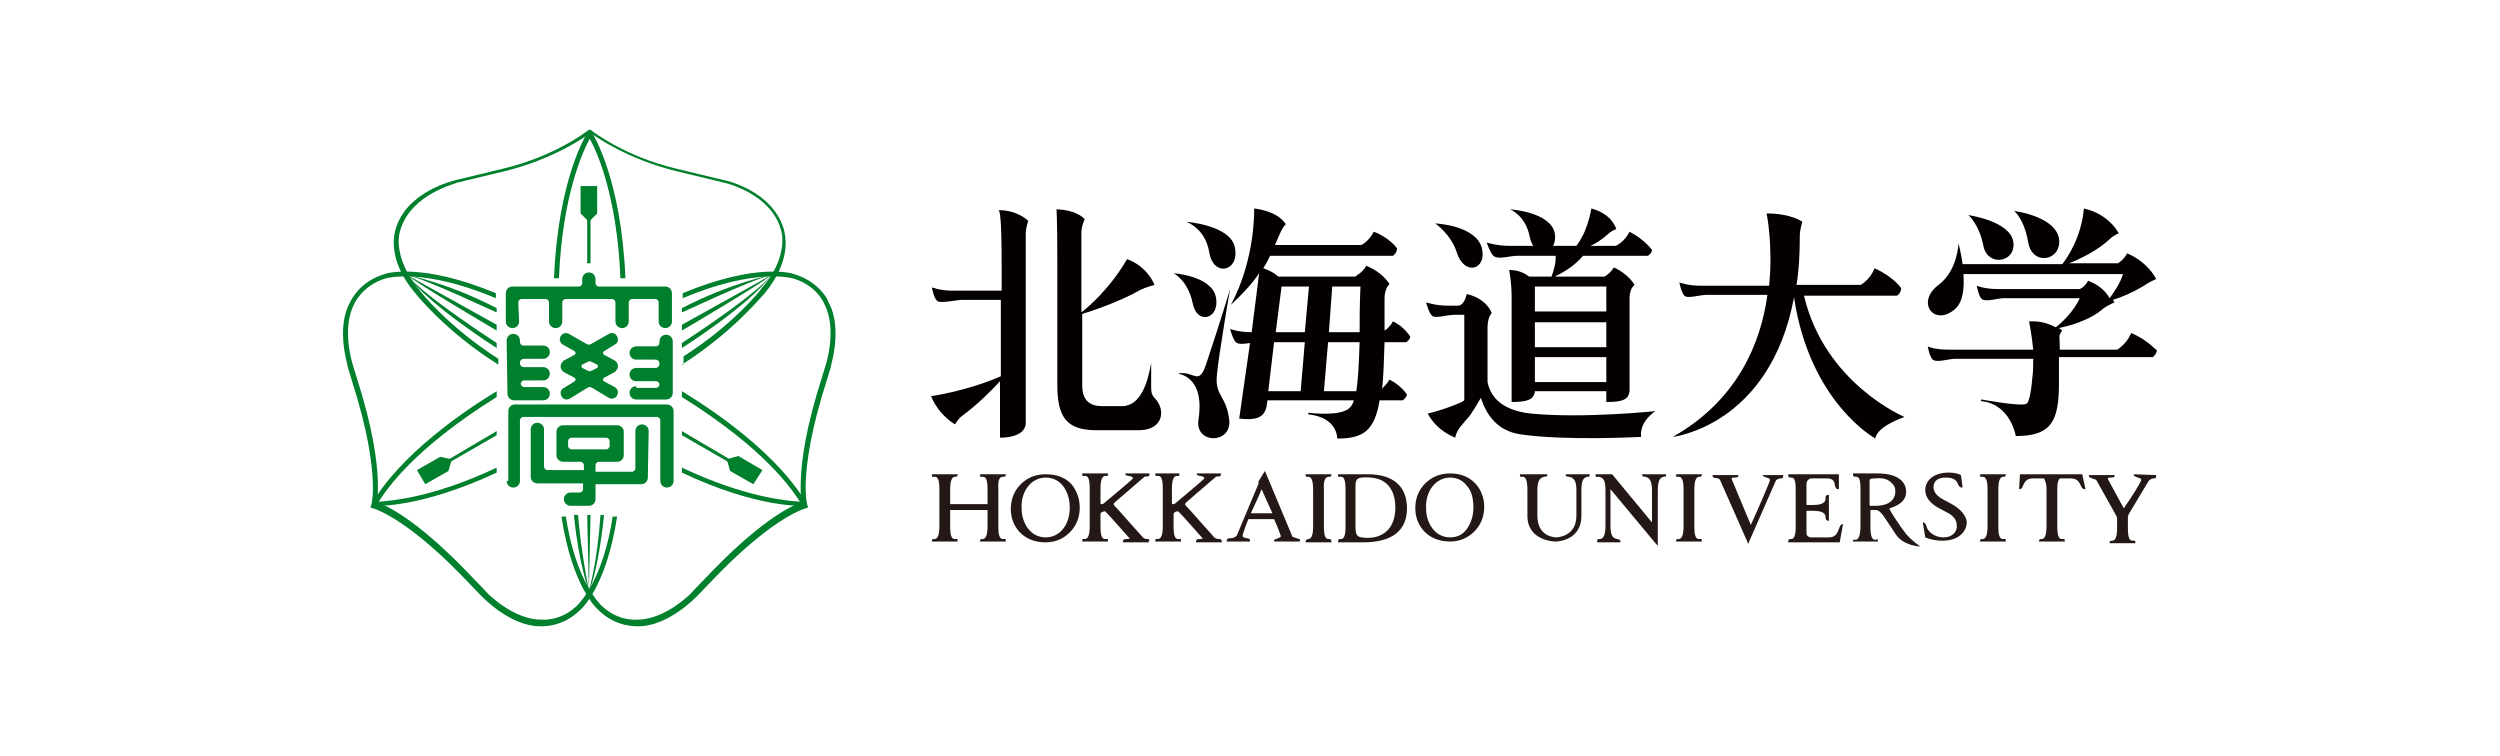
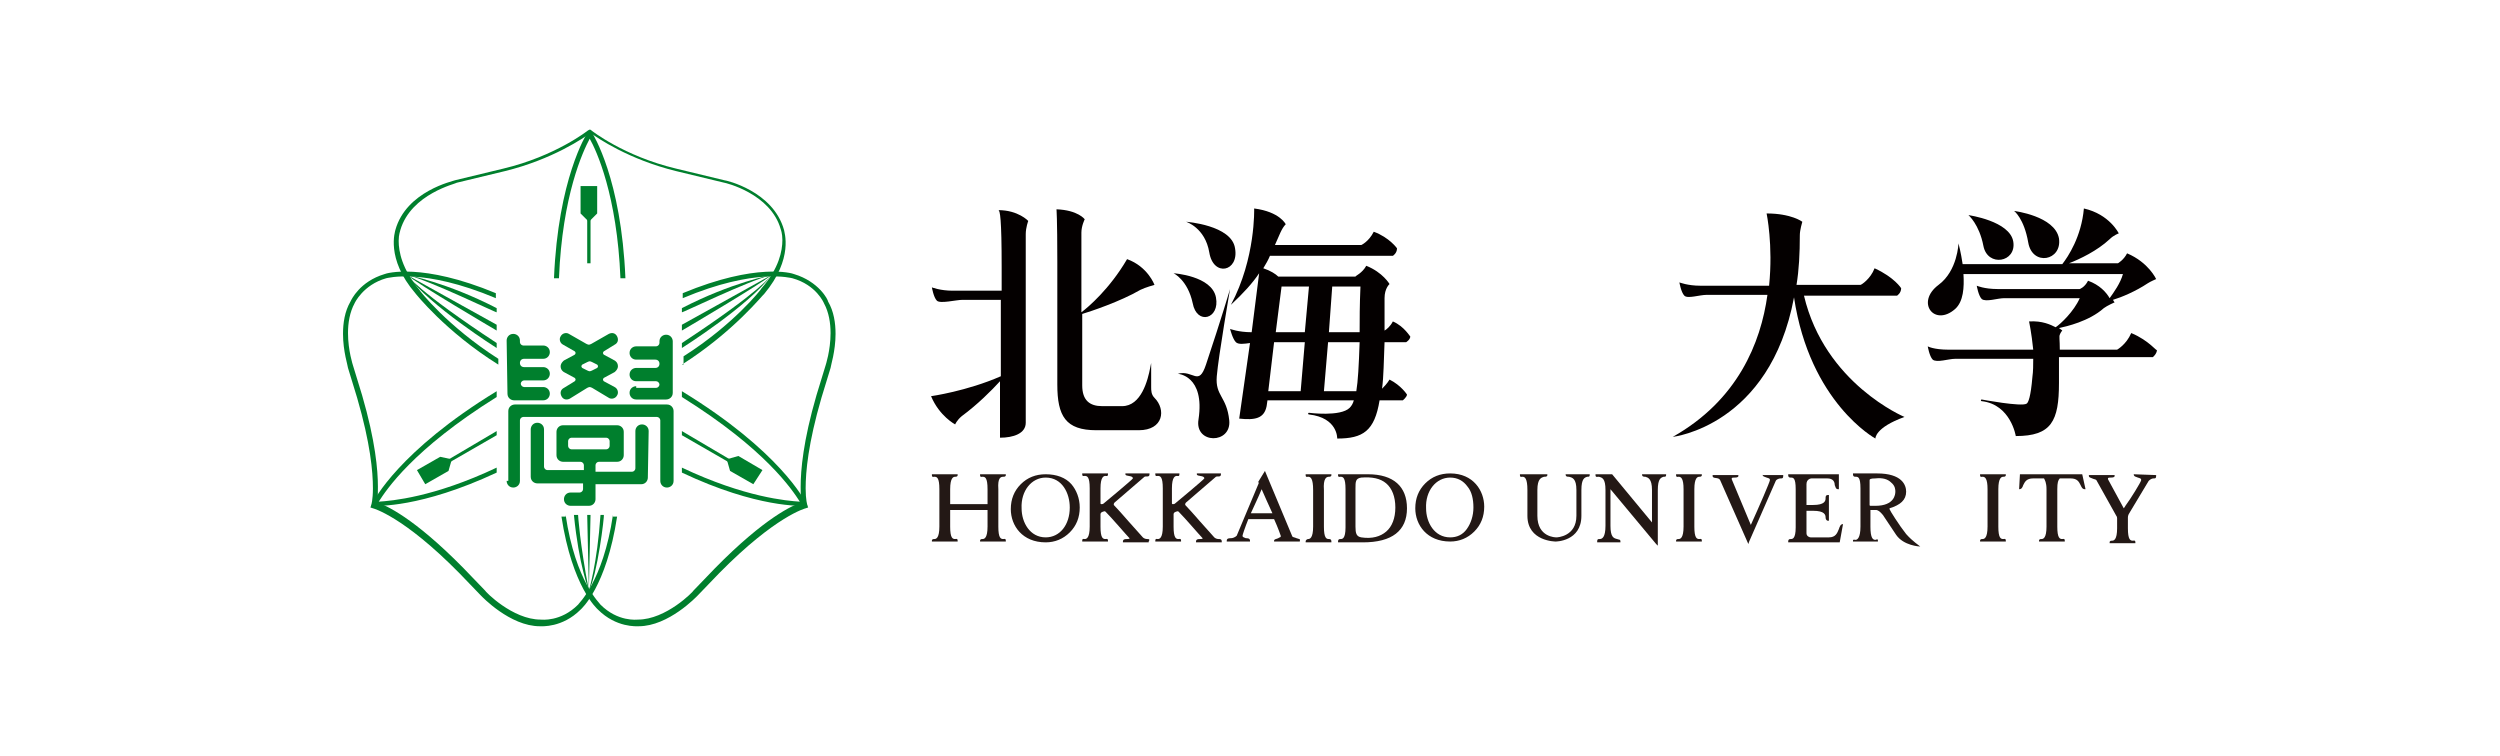
<svg xmlns="http://www.w3.org/2000/svg" version="1.1" id="レイヤー_1" x="0px" y="0px" width="301px" height="91px" viewBox="0 0 301 91" style="enable-background:new 0 0 301 91;" xml:space="preserve">
  <style type="text/css">
	.st0{fill:#FFFFFF;}
	.st1{fill:#231815;}
	.st2{fill:#040000;}
	.st3{fill:#007F2D;}
</style>
  <title>アセット 2</title>
  <rect class="st0" width="301" height="91" />
  <g>
    <path class="st1" d="M129,58.3c-0.7-0.8-1.8-1.2-3.1-1.2c-1.2,0-2.2,0.4-3,1.2c-0.8,0.8-1.2,1.8-1.2,3c0,2,1.4,4,4.2,4   c1.1,0,2.1-0.4,2.9-1.2c0.8-0.8,1.2-1.8,1.2-3C130,60,129.6,59,129,58.3 M125.9,57.5c2,0,2.9,1.9,2.9,3.6c0,2.1-1.2,3.6-2.9,3.6   c-1.9,0-2.9-1.8-2.9-3.5C122.9,59.1,124.2,57.5,125.9,57.5" />
    <path class="st1" d="M174.6,57c-1.2,0-2.2,0.4-3,1.2c-0.8,0.8-1.2,1.8-1.2,3c0,2,1.4,4,4.2,4c1.1,0,2.1-0.4,2.9-1.2   c0.8-0.8,1.2-1.8,1.2-3C178.7,59.1,177.4,57,174.6,57 M174.6,57.5c0.9,0,1.6,0.4,2.1,1.1c0.5,0.6,0.7,1.5,0.7,2.5s-0.3,1.9-0.8,2.6   s-1.2,1-2,1c-1.9,0-2.9-1.8-2.9-3.5C171.6,59.1,172.9,57.5,174.6,57.5" />
    <path class="st1" d="M156.1,64.8c-0.2-0.1-0.4-0.1-0.5-0.2l-3.3-7.9l-0.8,1.3l0,0c0,0,0.1,0.2,0,0.3l0,0c-0.8,1.9-2.6,6.2-2.6,6.2   c-0.2,0.2-0.5,0.3-0.7,0.3s-0.5,0-0.5,0.3v0.1h2.8v-0.1c0-0.3-0.3-0.3-0.5-0.3c-0.2-0.1-0.4-0.1-0.4-0.3c0-0.1,0.3-1,0.7-2h3.1   c0.5,1.1,0.8,2,0.8,2v0.1l0,0c0,0.1-0.2,0.1-0.3,0.2c-0.2,0.1-0.5,0.1-0.5,0.3v0.1h3.1v-0.1C156.6,64.9,156.4,64.9,156.1,64.8    M151.9,58.9c0.3,0.7,0.8,1.8,1.3,2.9h-2.6C151,60.9,151.5,59.9,151.9,58.9" />
    <path class="st1" d="M164.7,57.1h-3.6v0.1c0,0.3,0.2,0.2,0.3,0.2c0.3,0,0.6,0.1,0.6,1.5v4.6c0,1.4-0.4,1.4-0.6,1.4   c-0.1,0-0.3,0-0.3,0.3v0.1h1.8h1.2c3.5,0,5.3-1.4,5.3-4.1C169.4,58.6,167.8,57.1,164.7,57.1 M166.9,64c-0.7,0.6-1.7,0.9-3,0.7   c-0.6-0.1-0.7-0.5-0.7-1.3v-4.6c0-0.8,0-1.2,0.7-1.3c1.3-0.1,2.3,0.1,3,0.7s1.1,1.6,1.1,2.9C168,62.4,167.6,63.4,166.9,64" />
    <path class="st1" d="M160,57.4c0.1,0,0.3,0,0.3-0.2v-0.1h-3.1v0.1c0,0.3,0.2,0.2,0.3,0.2c0.3,0,0.6,0.2,0.6,1.6v4.4   c0,1.4-0.4,1.5-0.6,1.5c-0.1,0-0.3,0.1-0.3,0.3v0.1h3.1v-0.1c0-0.3-0.2-0.3-0.3-0.3c-0.3,0-0.6-0.1-0.6-1.5V59   C159.3,57.6,159.7,57.4,160,57.4" />
    <path class="st1" d="M120.8,57.4c0.1,0,0.3,0,0.3-0.2v-0.1H118v0.1c0,0.3,0.2,0.2,0.3,0.2c0.3,0,0.6,0.1,0.6,1.5v1.8h-4.5v-1.8   c0-1.4,0.4-1.5,0.6-1.5c0.1,0,0.3,0,0.3-0.2v-0.1h-3.1v0.1c0,0.3,0.2,0.2,0.3,0.2c0.3,0,0.6,0.1,0.6,1.5v4.5c0,1.4-0.4,1.5-0.6,1.5   c-0.1,0-0.3,0-0.3,0.2v0.1h3.1v-0.1c0-0.3-0.2-0.2-0.3-0.2c-0.3,0-0.6-0.1-0.6-1.5v-2h4.5v2c0,1.4-0.4,1.5-0.6,1.5   c-0.1,0-0.3,0-0.3,0.2v0.1h3.1v-0.1c0-0.3-0.2-0.2-0.3-0.2c-0.3,0-0.6-0.1-0.6-1.5v-4.5C120.1,57.5,120.5,57.4,120.8,57.4" />
    <path class="st1" d="M138.1,64.9c-0.2,0-0.4-0.1-0.5-0.2l-1.7-1.9c-0.7-0.8-1.4-1.6-1.8-2c0,0,0,0,0-0.1s0.1-0.2,0.1-0.2   s3.5-3,3.6-3.1c0.2-0.1,0.6,0.1,0.6-0.3V57h-2.9v0.1c0,0.3,0.9,0.1,0.9,0.5c0,0.1-3.5,3-3.5,3c-0.1,0.1-0.2,0.1-0.3,0.1   s-0.1-0.1-0.1-0.1l0,0v-1.8c0-1.4,0.4-1.5,0.6-1.5c0.1,0,0.3,0.1,0.3-0.2V57h-3.1v0.1c0,0.3,0.2,0.2,0.3,0.2c0.3,0,0.6,0.1,0.6,1.5   v4.6c0,1.4-0.4,1.5-0.6,1.5c-0.1,0-0.3-0.1-0.3,0.2v0.1h3.1v-0.1c0-0.3-0.2-0.2-0.3-0.2c-0.3,0-0.6-0.1-0.6-1.5v-1.5   c0,0,0-0.1,0.1-0.2l0.2-0.1c0.1,0,0.2-0.1,0.3,0c0.8,0.8,2.5,2.8,2.8,3.1c0.1,0.1,0.1,0.1,0.1,0.1c0,0.1-0.2,0.1-0.3,0.1   c-0.2,0-0.5,0-0.5,0.3v0.1h3.1v-0.1C138.5,64.9,138.3,64.9,138.1,64.9" />
    <path class="st1" d="M146.7,64.9c-0.2,0-0.4-0.1-0.5-0.2l-1.7-1.9c-0.7-0.8-1.4-1.6-1.8-2c0,0,0,0,0-0.1s0.1-0.2,0.1-0.2   s3.5-3,3.6-3.1c0.2-0.1,0.6,0.1,0.6-0.3V57h-2.9v0.1c0,0.3,0.9,0.1,0.9,0.5c0,0.1-3.5,3-3.5,3c-0.1,0.1-0.2,0.1-0.3,0.1   s-0.1-0.1-0.1-0.1l0,0v-1.8c0-1.4,0.4-1.5,0.6-1.5c0.1,0,0.3,0.1,0.3-0.2V57h-2.9v0.1c0,0.3,0.2,0.2,0.3,0.2c0.3,0,0.6,0.1,0.6,1.5   v4.6c0,1.4-0.4,1.5-0.6,1.5c-0.1,0-0.3-0.1-0.3,0.2v0.1h3.1v-0.1c0-0.3-0.2-0.2-0.3-0.2c-0.3,0-0.6-0.1-0.6-1.5v-1.5   c0,0,0-0.1,0.1-0.2l0.2-0.1c0.1,0,0.2-0.1,0.3,0c0.8,0.8,2.5,2.8,2.8,3.1c0.1,0.1,0.1,0.1,0.1,0.1c0,0.1-0.2,0.1-0.3,0.1   c-0.2,0-0.5,0-0.5,0.3v0.1h3.1v-0.1C147.1,64.9,146.9,64.9,146.7,64.9" />
-     <path class="st1" d="M235,60.7l-1.1-0.6c-0.4-0.2-1.1-0.7-1.1-1.4c0-0.4,0.1-1.2,1.5-1.2c0.7,0,1.2,0.2,1.4,0.7   c0.2,0.6,0.6,0.5,0.6,0.5l-0.2-1.5l0,0c0,0-0.5-0.3-1.5-0.3c-1.7,0-2.8,0.9-2.8,2.1c0,1,0.8,1.7,1.5,2.1l1.3,0.7   c0.9,0.5,1,1.1,1,1.6c0,0.6-0.5,1.3-1.6,1.3c-1.2,0-1.9-0.8-2-1.2c-0.2-0.7-0.5-0.6-0.5-0.6l0.3,1.8l0,0c0.2,0.1,1,0.4,2.1,0.4   c1.7,0,2.9-0.9,2.9-2.3C236.7,62.1,236.1,61.3,235,60.7" />
    <path class="st1" d="M188.5,57.1L188.5,57.1c0,0.3,0.2,0.3,0.4,0.3c0.4,0.1,0.9,0.2,0.9,1.6v3.1c0,2.5-2.3,2.6-2.4,2.6   s-2.3,0-2.3-2.6V59c0-1.4,0.5-1.5,0.8-1.6c0.2,0,0.4,0,0.4-0.2v-0.1H183v0.1c0,0.3,0.2,0.2,0.3,0.2c0.3,0,0.6,0.2,0.6,1.6v3.1   c0,3.1,3.4,3.1,3.4,3.1s3.1,0,3.1-3.1V59c0-1.4,0.4-1.5,0.7-1.6c0.2,0,0.3,0,0.3-0.2v-0.1L188.5,57.1L188.5,57.1z" />
    <path class="st1" d="M204.6,57.4c0.1,0,0.3,0,0.3-0.2v-0.1h-3.1v0.1c0,0.3,0.2,0.2,0.3,0.2c0.3,0,0.6,0.2,0.6,1.5v4.5   c0,1.4-0.4,1.5-0.6,1.5c-0.1,0-0.3,0-0.3,0.2v0.1h3.1v-0.1c0-0.3-0.2-0.2-0.3-0.2c-0.3,0-0.6-0.1-0.6-1.5v-4.5   C204,57.5,204.4,57.4,204.6,57.4" />
    <path class="st1" d="M241.2,57.4c0.1,0,0.3,0,0.3-0.2v-0.1h-3.1v0.1c0,0.3,0.2,0.2,0.3,0.2c0.3,0,0.6,0.2,0.6,1.5v4.5   c0,1.4-0.4,1.5-0.6,1.5c-0.1,0-0.3,0-0.3,0.2v0.1h3.1v-0.1c0-0.3-0.2-0.2-0.3-0.2c-0.3,0-0.6-0.1-0.6-1.5v-4.5   C240.6,57.5,241,57.4,241.2,57.4" />
    <path class="st1" d="M212.2,57.1L212.2,57.1c0,0.3,0.3,0.3,0.5,0.4c0.3,0.1,0.4,0.1,0.4,0.3c0,0.2-1.3,3.2-2.3,5.4l-2.3-5.5   c0-0.1,0-0.1,0-0.1c0-0.1,0.2-0.1,0.3-0.1c0.2,0,0.5,0,0.5-0.2v-0.1h-3.1v0.1c0,0.4,0.7,0.1,0.9,0.5l3.4,7.7l0.1-0.3   c0.3-0.7,3.2-7.3,3.2-7.3c0.1-0.2,0.4-0.3,0.6-0.3s0.3,0,0.3-0.3v-0.1h-2.5V57.1z" />
    <path class="st1" d="M256.9,57.1L256.9,57.1c0,0.3,0.3,0.3,0.5,0.4c0.3,0.1,0.4,0.1,0.4,0.3c0,0.2-1.3,2.3-1.9,3.1   c0,0-0.1,0.2-0.2,0.3c-0.1-0.2-1.9-3.5-1.9-3.5v-0.1l0,0c0-0.1,0.2-0.1,0.3-0.1c0.2,0,0.5,0,0.5-0.2v-0.1h-3.1v0.1   c0,0.2,0.2,0.2,0.4,0.3c0.2,0.1,0.4,0.1,0.5,0.2l2.4,4.3c0,0,0.1,0.1,0.1,0.3v1.2c0,1.4-0.4,1.5-0.6,1.5c-0.1,0-0.3,0-0.3,0.2v0.1   h3.1v-0.1c0-0.3-0.2-0.2-0.3-0.2c-0.3,0-0.6-0.1-0.6-1.5v-1.3c0-0.2,0.1-0.4,0.1-0.4l2.4-4c0.2-0.2,0.4-0.3,0.6-0.3s0.3,0,0.3-0.3   v-0.1L256.9,57.1L256.9,57.1z" />
    <path class="st1" d="M197.7,57.1L197.7,57.1c0,0.3,0.2,0.3,0.4,0.3c0.3,0.1,0.8,0.2,0.8,1.6v3.9l-4.8-5.8h-2v0.1   c0,0.3,0.2,0.2,0.4,0.2c0.4,0.1,0.8,0.2,0.8,1.6v4.3c0,1.4-0.4,1.6-0.7,1.6c-0.2,0-0.3,0-0.3,0.3v0.1h2.8v-0.1   c0-0.3-0.2-0.2-0.4-0.3c-0.4-0.1-0.8-0.2-0.8-1.6v-4.4l5.5,6.6l0.2,0.2l0,0l0,0v-0.3V59c0-1.4,0.4-1.5,0.7-1.6c0.2,0,0.3,0,0.3-0.2   v-0.1L197.7,57.1L197.7,57.1z" />
    <path class="st1" d="M221.9,63.1c-0.3,0-0.4,0.3-0.5,0.6c-0.2,0.5-0.4,1-1.2,1H218c-0.1,0-0.5-0.1-0.5-0.5v-2.7h0.8   c1.4,0,1.5,0.5,1.5,0.8c0,0.2,0.1,0.4,0.3,0.4h0.1v-3.1h-0.1c-0.3,0-0.3,0.2-0.3,0.4c0,0.3-0.1,0.8-1.5,0.8h-0.8v-2.5   c0-0.6,0.5-0.7,0.6-0.7h1.9c0.7,0,0.9,0.4,0.9,0.8c0.1,0.2,0.1,0.5,0.4,0.5h0.1v-1.8h-6.1v0.1c0,0.3,0.2,0.3,0.3,0.3   c0.3,0,0.6,0,0.6,1.4v4.6c0,1.4-0.4,1.4-0.6,1.4c-0.1,0-0.3,0-0.3,0.3v0.1h6.2L221.9,63.1L221.9,63.1z" />
    <path class="st1" d="M250.7,57.1h-7.5l-0.1,1.8l0,0c0.3,0,0.4-0.2,0.5-0.5c0.2-0.4,0.4-0.8,1.2-0.8h1.3c0.1,0.2,0.3,0.5,0.3,1.3   v4.5c0,1.4-0.4,1.5-0.6,1.5c-0.1,0-0.3,0-0.3,0.2v0.1h3.1v-0.1c0-0.3-0.2-0.2-0.3-0.2c-0.3,0-0.6-0.1-0.6-1.5v-4.5   c0-0.8,0.1-1.1,0.3-1.3h1.3c0.8,0,1,0.4,1.2,0.8c0.1,0.2,0.2,0.5,0.5,0.5h0.1L250.7,57.1z" />
    <path class="st1" d="M229.5,64.3c-0.8-1-2-2.9-2-3s0-0.1,0-0.1l0,0c1.3-0.4,2-1,2-2c0-0.8-0.5-2.2-3.5-2.2h-1h-0.1h-1.8v0.1   c0,0.3,0.2,0.3,0.3,0.3c0.3,0,0.6,0,0.6,1.4v4.6c0,1.4-0.4,1.6-0.6,1.6c-0.1,0-0.3-0.1-0.3,0.1v0.1h3v-0.1c0-0.3-0.2-0.1-0.3-0.1   c-0.3,0-0.6-0.2-0.6-1.6v-2l0,0h0.7c0.1,0,0.4,0.1,0.8,0.6l1.6,2.4c0.9,1.3,2.8,1.4,2.9,1.4C231.1,65.7,230.3,65.2,229.5,64.3    M228.2,59.2c0,0.3-0.1,1.7-2.4,1.7h-0.6c0,0-0.1,0-0.1-0.1v-3c0-0.1,0.1-0.2,0.7-0.2c0.9-0.1,1.5,0.1,1.9,0.5   C228.2,58.5,228.2,59,228.2,59.2" />
    <path class="st2" d="M139,47.9c-0.4-0.4-0.4-0.9-0.4-1.3v-2.9l0,0l0,0l-0.1,0.5l0,0c-0.3,1.6-1.1,4.7-3.4,4.7h-2.4   c-1.5,0-2.4-0.7-2.4-2.5v-8.6c1-0.3,4.6-1.5,7-2.9c0.6-0.3,1.7-0.6,1.7-0.6s-0.8-2.2-3.3-3.1c-2.1,3.6-4.7,5.8-5.5,6.4   c0-4.7,0-9.6,0-9.6c0-0.8,0.4-1.6,0.4-1.6s-0.8-1.1-3.4-1.2c0,0,0.1,1,0.1,6.3v14.8c0,3.8,1,5.5,4.7,5.5h5.1   C140.1,51.8,140.4,49.3,139,47.9 M120.6,32.2V35h-5.9c-1.5,0-2.5-0.4-2.5-0.4s0.2,1.2,0.6,1.6s2.3-0.1,3.1-0.1h4.6v9.2   c-4.1,1.8-8.4,2.4-8.4,2.4c1,2.4,2.9,3.4,2.9,3.4s0.2-0.5,0.8-1c1.9-1.4,3.6-3.1,4.6-4.2v5.2v1.6c1.6,0,3.1-0.5,3.1-1.8v-2.4V39   V28.2c0-0.8,0.3-1.6,0.3-1.6s-1.2-1.3-3.6-1.3C120.4,25.3,120.6,26.3,120.6,32.2" />
-     <path class="st2" d="M175.4,30.4c0.9,2.9,3.7,2.1,3-0.6c-0.8-2.7-5.6-2.9-5.6-2.9S174.7,28.2,175.4,30.4 M182.6,30.8h4.7   c0,0.2,0,0.3,0,0.5c-0.1,1-0.4,1.7-0.5,2h-2.7l0,0c-0.5-0.4-1.3-0.8-2.4-0.8c0,0,0.3,1.4,0.3,3.3v12.6c1.7,0,2.7-0.2,2.8-1.3h8.6   v1.3c1.8,0,2.8-0.2,2.8-1.5v-11c0-1.2,0.6-1.6,0.6-1.6s-0.7-1.3-2.5-2.1c-0.4,0.7-1.1,1.1-1.1,1.1h-6c0.8-0.4,2.2-1.1,3.4-2.5h3.2   c2.9,0,4.6,0,4.6,0s0.5-0.3,0.5-0.7c0,0-0.8-1.2-2.7-2.2c-0.6,1.2-1.6,1.7-1.7,1.7h-3c0.7-0.3,1.4-0.8,2.1-1.4c0.5-0.5,1-0.6,1-0.6   s-0.4-1.8-3-2.5c0,0-0.2,1.4-0.9,3c-0.3,0.6-0.6,1.1-0.9,1.5H187c0.2-0.4,0.3-0.9,0.2-1.5c-0.5-2.6-5.4-2.9-5.4-2.9   s1.9,0.7,2.4,3.4c0.1,0.4,0.2,0.7,0.4,1h-2.9c-1.5,0-2.7-0.4-2.7-0.4s0.4,1.2,0.8,1.6C180.4,31.3,181.8,30.8,182.6,30.8 M193.4,46   h-8.6v-3h8.6V46z M193.4,41.8h-8.6v-3h8.6V41.8z M193.4,34.5v3h-8.6v-3H193.4z M199.3,49.5c0,0-8.6,0.9-14.9,0.3   c-3.9-0.4-5-2.3-5.3-3.8v-6.6c0-1.2,0.5-1.7,0.5-1.7s-0.5-1.7-3-2.3c-0.3,1.3-0.9,1.4-1,1.4h-1.3c-1.5,0-2.6-0.4-2.6-0.4   s0.3,1.2,0.7,1.6c0.4,0.4,1.8-0.1,2.7-0.1h1.2v10.3c-0.1,0.1-0.2,0.1-0.3,0.2c-2,0.9-4.1,1.4-4.1,1.4c1.2,2.2,3.2,2.8,3.3,2.9   c0.2-1,0.8-1.5,1.8-2.7c0.4-0.6,0.9-1.4,1.3-2.1c0.6,1.9,1.9,4,4.8,4.4c5.5,0.8,14.5,0.3,14.5,0.3S197.2,51,199.3,49.5" />
    <path class="st2" d="M229.3,50.2c0,0-9.6-4-12.1-14.6h6.6c2.9,0,4.6,0,4.6,0s0.5-0.3,0.5-0.9c0,0-0.8-1.3-3.2-2.4   c-0.5,1.3-1.6,2-1.7,2h-7.7c0.3-1.8,0.4-3.8,0.4-6c0-0.6,0.3-1.6,0.3-1.6s-1.3-1-4.3-1c0,0,0.8,3.8,0.3,8.7h-8.3   c-1.5,0-2.5-0.4-2.5-0.4s0.2,1.2,0.6,1.6s1.8-0.1,2.7-0.1h7.3c-0.8,5.8-3.6,12.7-11.4,17.1c0,0,11.7-1.3,14.6-16.8   c1.9,12.7,9.8,17,9.8,17S225.7,51.5,229.3,50.2" />
    <path class="st2" d="M145.6,30.4c0.5,3,3.6,2.3,3.1-0.5c-0.4-2.8-5.9-3.2-5.9-3.2S145.1,27.4,145.6,30.4 M143.6,36.5   c0.5,2.7,3.3,1.9,2.8-0.7s-5.1-2.9-5.1-2.9S143,33.7,143.6,36.5 M146.5,45.3c0.2-2.4,1.6-10.5,1.6-10.5l0,0l0,0c0,0-1,3.4-2.9,9.1   c-0.9,2.7-1.5,0.6-3.4,1.1c0,0,3.3,0.2,2.5,5.5c-0.5,3,4,3,3.7,0.1C147.7,47.7,146.3,47.7,146.5,45.3 M169.3,41.2   c0,0,0.5-0.3,0.5-0.7c0,0.1-0.7-1.2-2.1-1.8c-0.3,0.6-0.8,1-1,1.1c0-1.2,0-2.5,0-3.9c0-1.2,0.6-1.7,0.6-1.7s-0.8-1.4-2.8-2.2   c-0.5,0.9-1.3,1.2-1.3,1.3h-9.3c-0.3-0.3-0.9-0.7-1.8-1c0.3-0.5,0.6-1,0.8-1.5l0,0h10.2c2.9,0,4.6,0,4.6,0s0.5-0.3,0.5-0.9   c0,0-0.9-1.3-2.8-2c-0.6,1.2-1.5,1.6-1.5,1.6h-10.4c0.5-1.1,0.8-2,1.3-2.5c0,0-0.7-1.5-3.8-1.9c0,0,0.2,6-2.8,11.6   c1.5-1.4,2.6-2.6,3.4-3.8l-0.9,7.1l0,0c-1.6,0-2.6-0.4-2.6-0.4s0.3,1.2,0.7,1.6c0.3,0.3,1,0.2,1.7,0.1l-1.3,9.1   c1.9,0.2,3,0,3.3-1.5l0.1-0.7H163c-0.1,0.4-0.3,0.7-0.5,0.9c-1.1,1.1-4.9,0.6-4.9,0.6s-0.1,0-0.1,0.1s0.1,0.1,0.1,0.1   c3.5,0.4,3.4,2.9,3.4,2.9c3.1,0,4.5-0.9,5.1-4.6c1.8,0,2.8,0,2.8,0s0.5-0.4,0.5-0.7c0,0-0.7-1.1-2.1-1.8c-0.3,0.5-0.7,0.9-0.9,1.1   c0.2-1.5,0.2-3.3,0.3-5.6C168.4,41.2,169.3,41.2,169.3,41.2 M156.6,47.1h-3.9l0.7-5.9h3.7L156.6,47.1z M157.1,40h-3.5l0.7-5.5h3.3   L157.1,40z M163.3,47.1h-3.9l0.5-5.9h3.8C163.6,44.1,163.5,45.9,163.3,47.1 M163.7,40H160l0.4-5.5h3.4   C163.7,36.7,163.7,38.5,163.7,40" />
    <path class="st2" d="M238.8,29.6c0.5,2.6,4,2,3.6-0.5s-5.4-3.2-5.4-3.2S238.3,27,238.8,29.6 M244.2,29.2c0.5,2.9,4.1,2.2,3.7-0.5   c-0.5-2.7-5.4-3.3-5.4-3.3S243.7,26.3,244.2,29.2 M256.6,40.1c-0.6,1.4-1.7,2-1.7,2H248c0-1.2-0.1-1.6,0-1.8   c0.1-0.3,0.3-0.5,0.3-0.5s-0.1-0.1-0.4-0.3c0.9-0.2,3.6-0.8,5.4-2.4c0.4-0.3,1.3-0.7,1.3-0.7s-0.1-0.1-0.2-0.3c1-0.3,2.7-1,4.2-2   c0.3-0.2,1-0.5,1-0.5s-0.9-2-3.5-3.1c-0.4,0.8-1.1,1.2-1.1,1.2h-5.9c1.3-0.5,3.4-1.5,4.9-2.9c0.5-0.5,1.1-0.7,1.1-0.7   s-1.1-2.3-4.2-3c-0.3,3.4-1.9,5.8-2.6,6.7h-12c-0.2-1.4-0.5-2.5-0.5-2.5s-0.1,3.3-2.4,5c-2.8,2.1-0.5,5.1,2,2.9   c1-0.9,1.1-2.6,1-4.2h19.2c-0.3,1.1-1.1,2.2-1.6,2.9c-0.4-0.7-1.2-1.6-2.6-2.1c-0.4,0.8-1,1-1,1h-9.9c-1.6,0-2.5-0.4-2.5-0.4   s0.2,1.2,0.6,1.6c0.5,0.4,1.9-0.1,2.7-0.1h9.1c-0.7,1.6-2.3,3.1-2.9,3.5c-0.6-0.3-1.6-0.8-3.2-0.7c0,0,0.3,1.4,0.5,3.4h-10.2   c-1.8,0-2.5-0.4-2.5-0.4s0.2,1.2,0.6,1.6c0.5,0.4,1.9-0.1,2.7-0.1h9.4c0,0.7,0,1.5-0.1,2.2c-0.2,2.4-0.5,3.1-0.7,3.2   c-0.6,0.4-5.4-0.5-5.4-0.5s-0.1,0-0.1,0.1s0.1,0.1,0.1,0.1c3.5,0.4,4.1,4.2,4.1,4.2c4.3,0,5.2-1.8,5.2-6.4c0-1.3,0-2.3,0-3.1h6.6   c2.9,0,4.7,0,4.7,0s0.5-0.4,0.5-0.9C259.8,42.5,258.8,41,256.6,40.1" />
    <path class="st3" d="M82.1,43.9c6.3-4,9.8-8.5,9.9-8.5c3.6-4.3,2.4-7.5,2.4-7.7c-1.3-4.7-7-6-7.2-6l-5.8-1.4   c-6.3-1.5-10.2-4.6-10.2-4.6L71,15.6l-0.2,0.1c0,0-3.9,3.1-10.2,4.6l-5.8,1.4c-0.2,0.1-5.9,1.3-7.2,6c0,0.1-1.2,3.4,2.4,7.6   c0,0,3.6,4.6,10,8.6v-0.7c-6.1-3.9-9.5-8.2-9.5-8.3C48.4,32.4,48,30.3,48,29c0-0.8,0.2-1.2,0.2-1.3c1.3-4.4,6.8-5.6,6.8-5.7   l5.8-1.4c5.7-1.4,9.5-4,10.3-4.6c0.8,0.6,4.6,3.2,10.3,4.6l5.8,1.4c0.1,0,5.6,1.3,6.8,5.6c0,0,0.2,0.5,0.2,1.3   c0,1.3-0.4,3.4-2.5,5.8c0,0.1-3.4,4.4-9.4,8.2v1H82.1z" />
    <path class="st3" d="M70.7,16c-0.1,0.2-3.5,5.5-4,17.5h0.6c0.4-10,2.9-15.3,3.7-16.8c0.8,1.4,3.3,6.8,3.7,16.8h0.6   c-0.5-12-3.9-17.3-4-17.5l-0.2-0.4L70.7,16z" />
    <polygon class="st3" points="70.9,26.7 69.9,25.7 69.9,22.4 71.9,22.4 71.9,25.7  " />
    <rect x="70.7" y="26.1" class="st3" width="0.4" height="5.6" />
    <path class="st3" d="M59.8,56.3c-7.6,3.6-12.7,4-14.2,4.1c0.9-1.4,4.1-6.3,14.2-12.6v-0.7C48,54.3,45,60.3,44.9,60.5l-0.2,0.4h0.4   c0.2,0,5.5,0.3,14.7-4V56.3z" />
    <polygon class="st3" points="54.4,55.3 54,56.7 51.2,58.3 50.2,56.6 53,55  " />
    <polygon class="st3" points="59.8,51.9 53.7,55.5 53.9,55.8 59.8,52.4  " />
    <path class="st3" d="M73.8,62c-1.2,8.1-4.2,10.7-4.2,10.8c-2.1,2.1-4.4,1.8-4.5,1.8l0,0l0,0c-3.4,0-6.7-3.4-6.7-3.5l-2.6-2.7   c-6-6.1-9.4-7.6-10.4-7.9c0.1-0.3,0.1-0.9,0.1-1.9c0-2-0.3-5.5-1.9-11L42.5,44c0,0-0.6-1.8-0.6-3.9c0-1.2,0.2-2.5,0.8-3.6l0,0l0,0   c0,0,1-2.2,3.8-3c0.1,0,4.4-1.3,13.2,2.4v-0.6c-8.9-3.7-13.2-2.4-13.4-2.3c-3,0.9-4,3.1-4.1,3.3c-0.7,1.2-0.9,2.6-0.9,3.9   c0,2.1,0.6,3.9,0.6,4.1l1.1,3.6c1.6,5.5,1.9,8.9,1.9,10.9c0,1.4-0.2,2-0.2,2l-0.1,0.3l0.3,0.1c0,0,3.6,0.9,10.4,7.8l2.6,2.7   c0.1,0.1,3.5,3.7,7.1,3.7c0.2,0,2.7,0.2,4.9-2c0.1-0.1,3.1-2.7,4.4-11.2h-0.5L73.8,62L73.8,62z" />
    <path class="st3" d="M82.1,56.3c7.6,3.6,12.7,4,14.2,4.1c-0.9-1.4-4.1-6.3-14.2-12.6v-0.7C93.9,54.3,96.9,60.3,97,60.5l0.2,0.4   h-0.4c-0.2,0-5.6,0.3-14.7-4V56.3z" />
    <polygon class="st3" points="87.5,55.3 87.9,56.7 90.7,58.3 91.8,56.6 88.9,54.9  " />
    <polygon class="st3" points="82.1,51.9 88.2,55.5 88,55.8 82.1,52.4  " />
    <path class="st3" d="M68.1,62c1.2,8.1,4.2,10.7,4.2,10.8c2.1,2.1,4.4,1.8,4.5,1.8l0,0l0,0c3.4,0,6.7-3.4,6.7-3.5l2.6-2.7   c6-6.1,9.4-7.6,10.4-7.9c-0.1-0.3-0.1-0.9-0.1-1.9c0-2,0.3-5.5,1.9-11l1.1-3.6c0,0,0.6-1.8,0.6-3.9c0-1.2-0.2-2.5-0.8-3.6l0,0l0,0   c0,0-0.9-2.2-3.8-3c-0.1,0-4.4-1.3-13.2,2.4v-0.6c8.9-3.7,13.2-2.4,13.4-2.3c3,0.9,4.1,3.1,4.1,3.3c0.7,1.2,0.9,2.6,0.9,3.9   c0,2.1-0.6,3.9-0.6,4.1l-1.1,3.6c-1.6,5.5-1.9,8.9-1.9,10.9c0,1.4,0.2,2,0.2,2l0.1,0.3L97,61.2c0,0-3.6,0.9-10.4,7.8L84,71.7   c-0.1,0.1-3.5,3.7-7.1,3.7c-0.2,0-2.7,0.2-4.9-2c-0.1-0.1-3.1-2.7-4.4-11.2h0.5L68.1,62L68.1,62z" />
    <path class="st3" d="M49,33.1c0,0,4.8,0.9,10.8,4v0.5C59.8,37.7,51.8,33.8,49,33.1" />
    <path class="st3" d="M49,33.1l10.8,6v0.7C59.8,39.8,50.1,34.1,49,33.1" />
    <path class="st3" d="M49,33.1c0,0,1.2,1.9,10.8,8.2v0.6C59.8,41.9,51.7,36.8,49,33.1" />
    <path class="st3" d="M92.9,33.1c0,0-4.8,0.9-10.8,4v0.5C82.1,37.7,90.1,33.8,92.9,33.1" />
    <path class="st3" d="M92.9,33.1l-10.8,6v0.7C82.1,39.8,91.8,34.1,92.9,33.1" />
    <path class="st3" d="M92.9,33.1c0,0-1.2,1.9-10.8,8.2v0.6C82.1,41.9,90.2,36.8,92.9,33.1" />
    <path class="st3" d="M70.9,71.1c0,0-1.2-3-1.8-9.1h0.5C69.6,62,69.8,65.4,70.9,71.1" />
    <polygon class="st3" points="71.1,62 70.9,71.1 70.7,62  " />
    <path class="st3" d="M70.9,71.1c0,0,1-3.2,1.4-9.1h0.4C72.8,62,71.9,69.4,70.9,71.1" />
-     <path class="st3" d="M62.5,38.7c0,0.4-0.3,0.8-0.8,0.8c-0.4,0-0.8-0.3-0.8-0.8v-3.4c0-0.4,0.3-0.8,0.8-0.8h8c0.2,0,0.4-0.2,0.4-0.4   v-0.5c0-0.4,0.3-0.8,0.8-0.8c0.4,0,0.8,0.3,0.8,0.8v0.5c0,0.2,0.2,0.4,0.4,0.4h8c0.4,0,0.8,0.3,0.8,0.8v3.4c0,0.4-0.3,0.8-0.8,0.8   c-0.4,0-0.8-0.3-0.8-0.8v-2.3c0-0.2-0.2-0.4-0.4-0.4h-2.8c-0.2,0-0.4,0.2-0.4,0.4v2.3c0,0.4-0.3,0.8-0.8,0.8   c-0.4,0-0.8-0.3-0.8-0.8v-2.3c0-0.2-0.2-0.4-0.4-0.4h-5.6c-0.2,0-0.4,0.2-0.4,0.4v2.3c0,0.4-0.3,0.8-0.8,0.8   c-0.4,0-0.8-0.3-0.8-0.8v-2.3c0-0.2-0.2-0.4-0.4-0.4h-2.9c-0.2,0-0.4,0.2-0.4,0.4L62.5,38.7L62.5,38.7z" />
    <path class="st3" d="M61,57.9c0,0.4,0.3,0.8,0.8,0.8c0.4,0,0.8-0.3,0.8-0.8v-7.3c0-0.2,0.2-0.4,0.4-0.4h16.1c0.2,0,0.4,0.2,0.4,0.4   v7.3c0,0.4,0.3,0.8,0.8,0.8c0.4,0,0.8-0.3,0.8-0.8v-8.4c0-0.4-0.3-0.8-0.8-0.8H62c-0.4,0-0.8,0.3-0.8,0.8v8.4H61z" />
    <path class="st3" d="M76.6,46.5c-0.4,0-0.8,0.3-0.8,0.8c0,0.4,0.3,0.8,0.8,0.8h3.6c0.4,0,0.8-0.3,0.8-0.8v-6.2   c0-0.4-0.3-0.8-0.8-0.8c-0.4,0-0.8,0.3-0.8,0.8v0.2c0,0.2-0.2,0.4-0.4,0.4h-2.4c-0.4,0-0.8,0.3-0.8,0.8c0,0.4,0.3,0.8,0.8,0.8h2.3   c0.3,0,0.5,0.2,0.5,0.5s-0.2,0.5-0.5,0.5h-2.3c-0.4,0-0.8,0.3-0.8,0.8c0,0.4,0.3,0.8,0.8,0.8H79c0.2,0,0.4,0.2,0.4,0.4   c0,0.2-0.2,0.4-0.4,0.4h-2.4L76.6,46.5L76.6,46.5z" />
    <path class="st3" d="M61,41c0-0.4,0.3-0.8,0.8-0.8c0.4,0,0.8,0.3,0.8,0.8v0.2c0,0.2,0.2,0.4,0.4,0.4h2.4c0.4,0,0.8,0.3,0.8,0.8   c0,0.4-0.3,0.8-0.8,0.8h-2.3c-0.3,0-0.5,0.2-0.5,0.5s0.2,0.5,0.5,0.5h2.3c0.4,0,0.8,0.3,0.8,0.8c0,0.4-0.3,0.8-0.8,0.8h-2.3   c-0.2,0-0.4,0.2-0.4,0.4c0,0.2,0.2,0.4,0.4,0.4h2.3c0.4,0,0.8,0.3,0.8,0.8c0,0.4-0.3,0.8-0.8,0.8h-3.5c-0.4,0-0.8-0.3-0.8-0.8   L61,41L61,41z" />
    <path class="st3" d="M78,57.5c0,0.4-0.3,0.8-0.8,0.8h-5.5v1.8c0,0.4-0.3,0.8-0.8,0.8h-2.2c-0.4,0-0.8-0.3-0.8-0.8   c0-0.4,0.3-0.8,0.8-0.8h1.1c0.2,0,0.4-0.2,0.4-0.4v-0.7h-5.5c-0.4,0-0.8-0.3-0.8-0.8v-5.7c0-0.4,0.3-0.8,0.8-0.8   c0.4,0,0.8,0.3,0.8,0.8v4.5c0,0.2,0.2,0.4,0.4,0.4h4.4V56c0-0.2-0.2-0.4-0.4-0.4h-2.1c-0.4,0-0.8-0.3-0.8-0.8V52   c0-0.4,0.3-0.8,0.8-0.8h6.5c0.4,0,0.8,0.3,0.8,0.8v2.8c0,0.4-0.3,0.8-0.8,0.8h-2.2c-0.2,0-0.4,0.2-0.4,0.4v0.8h4.4   c0.2,0,0.4-0.2,0.4-0.4v-4.5c0-0.4,0.3-0.8,0.8-0.8c0.4,0,0.8,0.3,0.8,0.8L78,57.5L78,57.5L78,57.5z M73.4,53.1   c0-0.2-0.2-0.4-0.4-0.4h-4.2c-0.2,0-0.4,0.2-0.4,0.4v0.6c0,0.2,0.2,0.4,0.4,0.4H73c0.2,0,0.4-0.2,0.4-0.4V53.1z" />
    <path class="st3" d="M68.6,48c-0.4,0.2-0.8,0.1-1-0.3s-0.1-0.8,0.3-1l1.3-0.8c0,0,0.1-0.1,0.1-0.2s-0.1-0.2-0.1-0.2l-1.3-0.7   c0,0-0.4-0.2-0.4-0.7c0-0.4,0.4-0.7,0.4-0.7l1.3-0.7c0,0,0.1-0.1,0.1-0.2s-0.1-0.2-0.1-0.2l-1.4-0.8c-0.4-0.2-0.5-0.7-0.3-1   c0.2-0.4,0.7-0.5,1-0.3l2.1,1.2c0,0,0.2,0.1,0.3,0.1c0.1,0,0.3-0.1,0.3-0.1l2.1-1.2c0.4-0.2,0.8-0.1,1,0.3s0.1,0.8-0.3,1l-1.3,0.8   c0,0-0.1,0.1-0.1,0.2s0.1,0.2,0.1,0.2l1.3,0.7c0,0,0.4,0.2,0.4,0.7c0,0.4-0.4,0.7-0.4,0.7l-1.3,0.7c0,0-0.1,0.1-0.1,0.2   s0.1,0.2,0.1,0.2l1.3,0.7c0.4,0.2,0.5,0.7,0.3,1c-0.2,0.4-0.7,0.5-1,0.3l-2-1.2c0,0-0.2-0.1-0.3-0.1c-0.1,0-0.3,0.1-0.3,0.1   L68.6,48z M70.1,43.9c0,0-0.1,0.1-0.1,0.2s0.1,0.2,0.1,0.2l0.6,0.3c0,0,0.2,0.1,0.3,0.1s0.3-0.1,0.3-0.1l0.6-0.3   c0,0,0.1-0.1,0.1-0.2s-0.1-0.2-0.1-0.2l-0.6-0.3c0,0-0.2-0.1-0.3-0.1c-0.1,0-0.3,0.1-0.3,0.1L70.1,43.9z" />
  </g>
</svg>